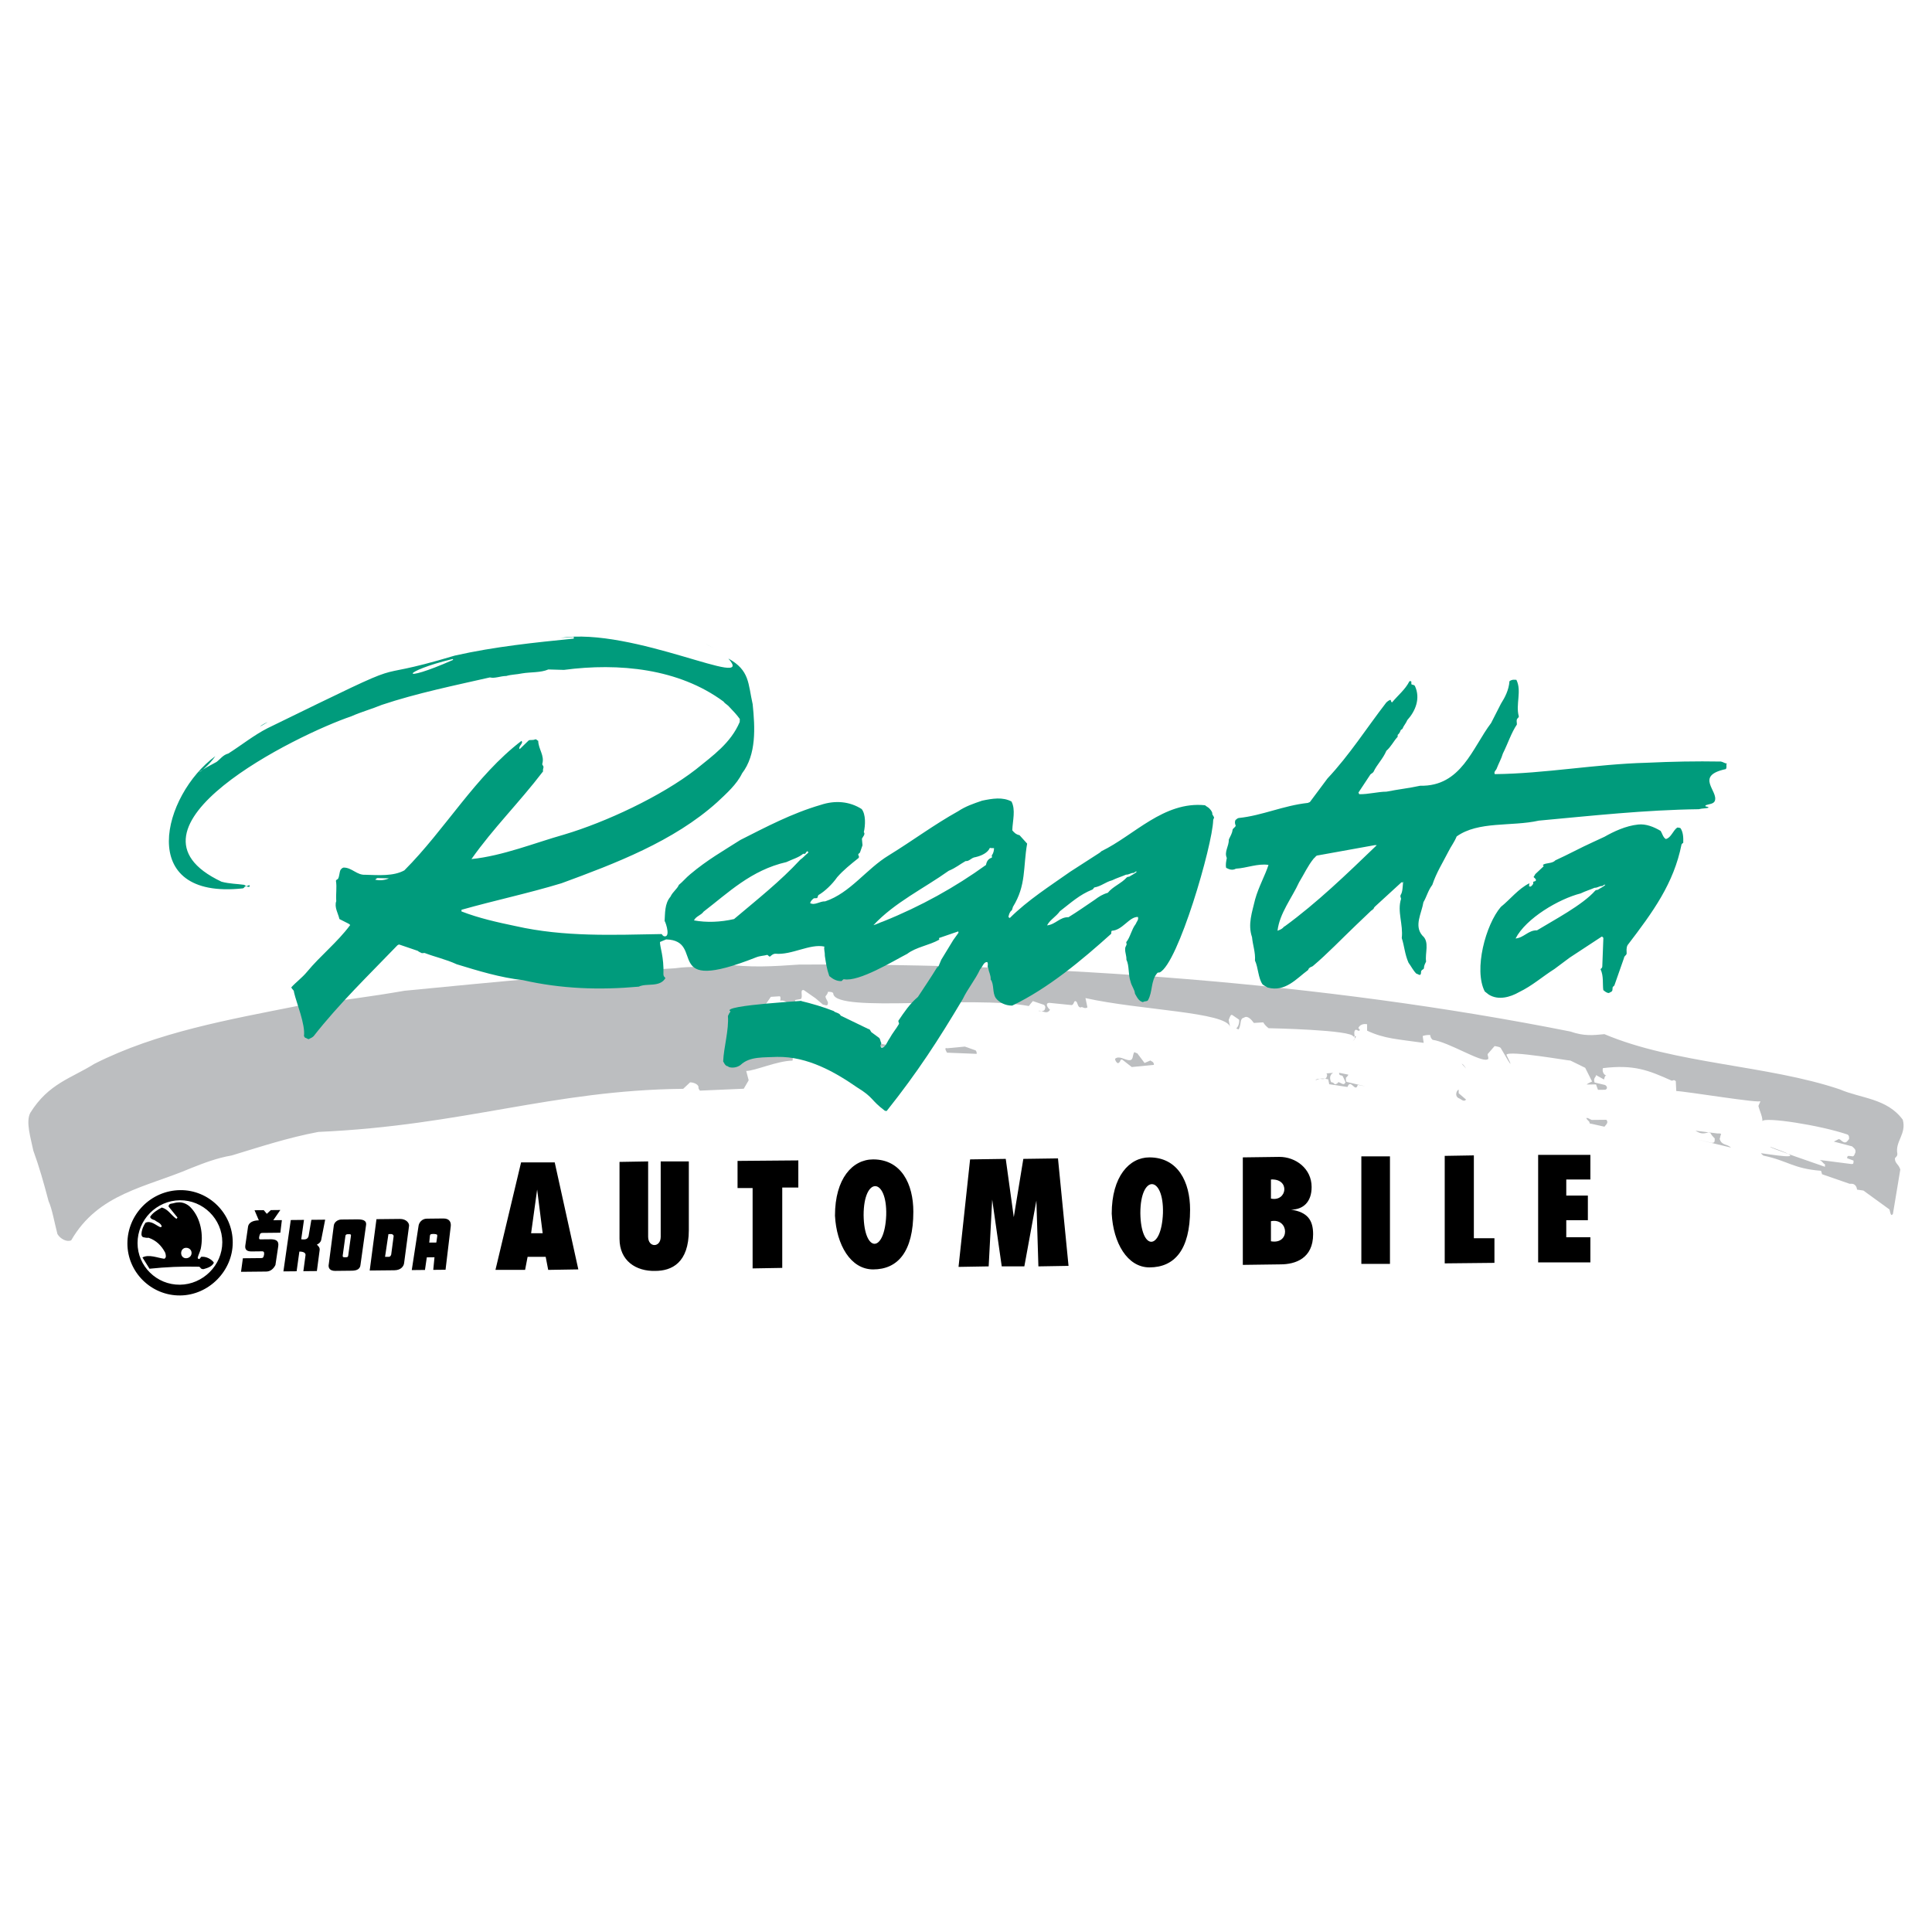
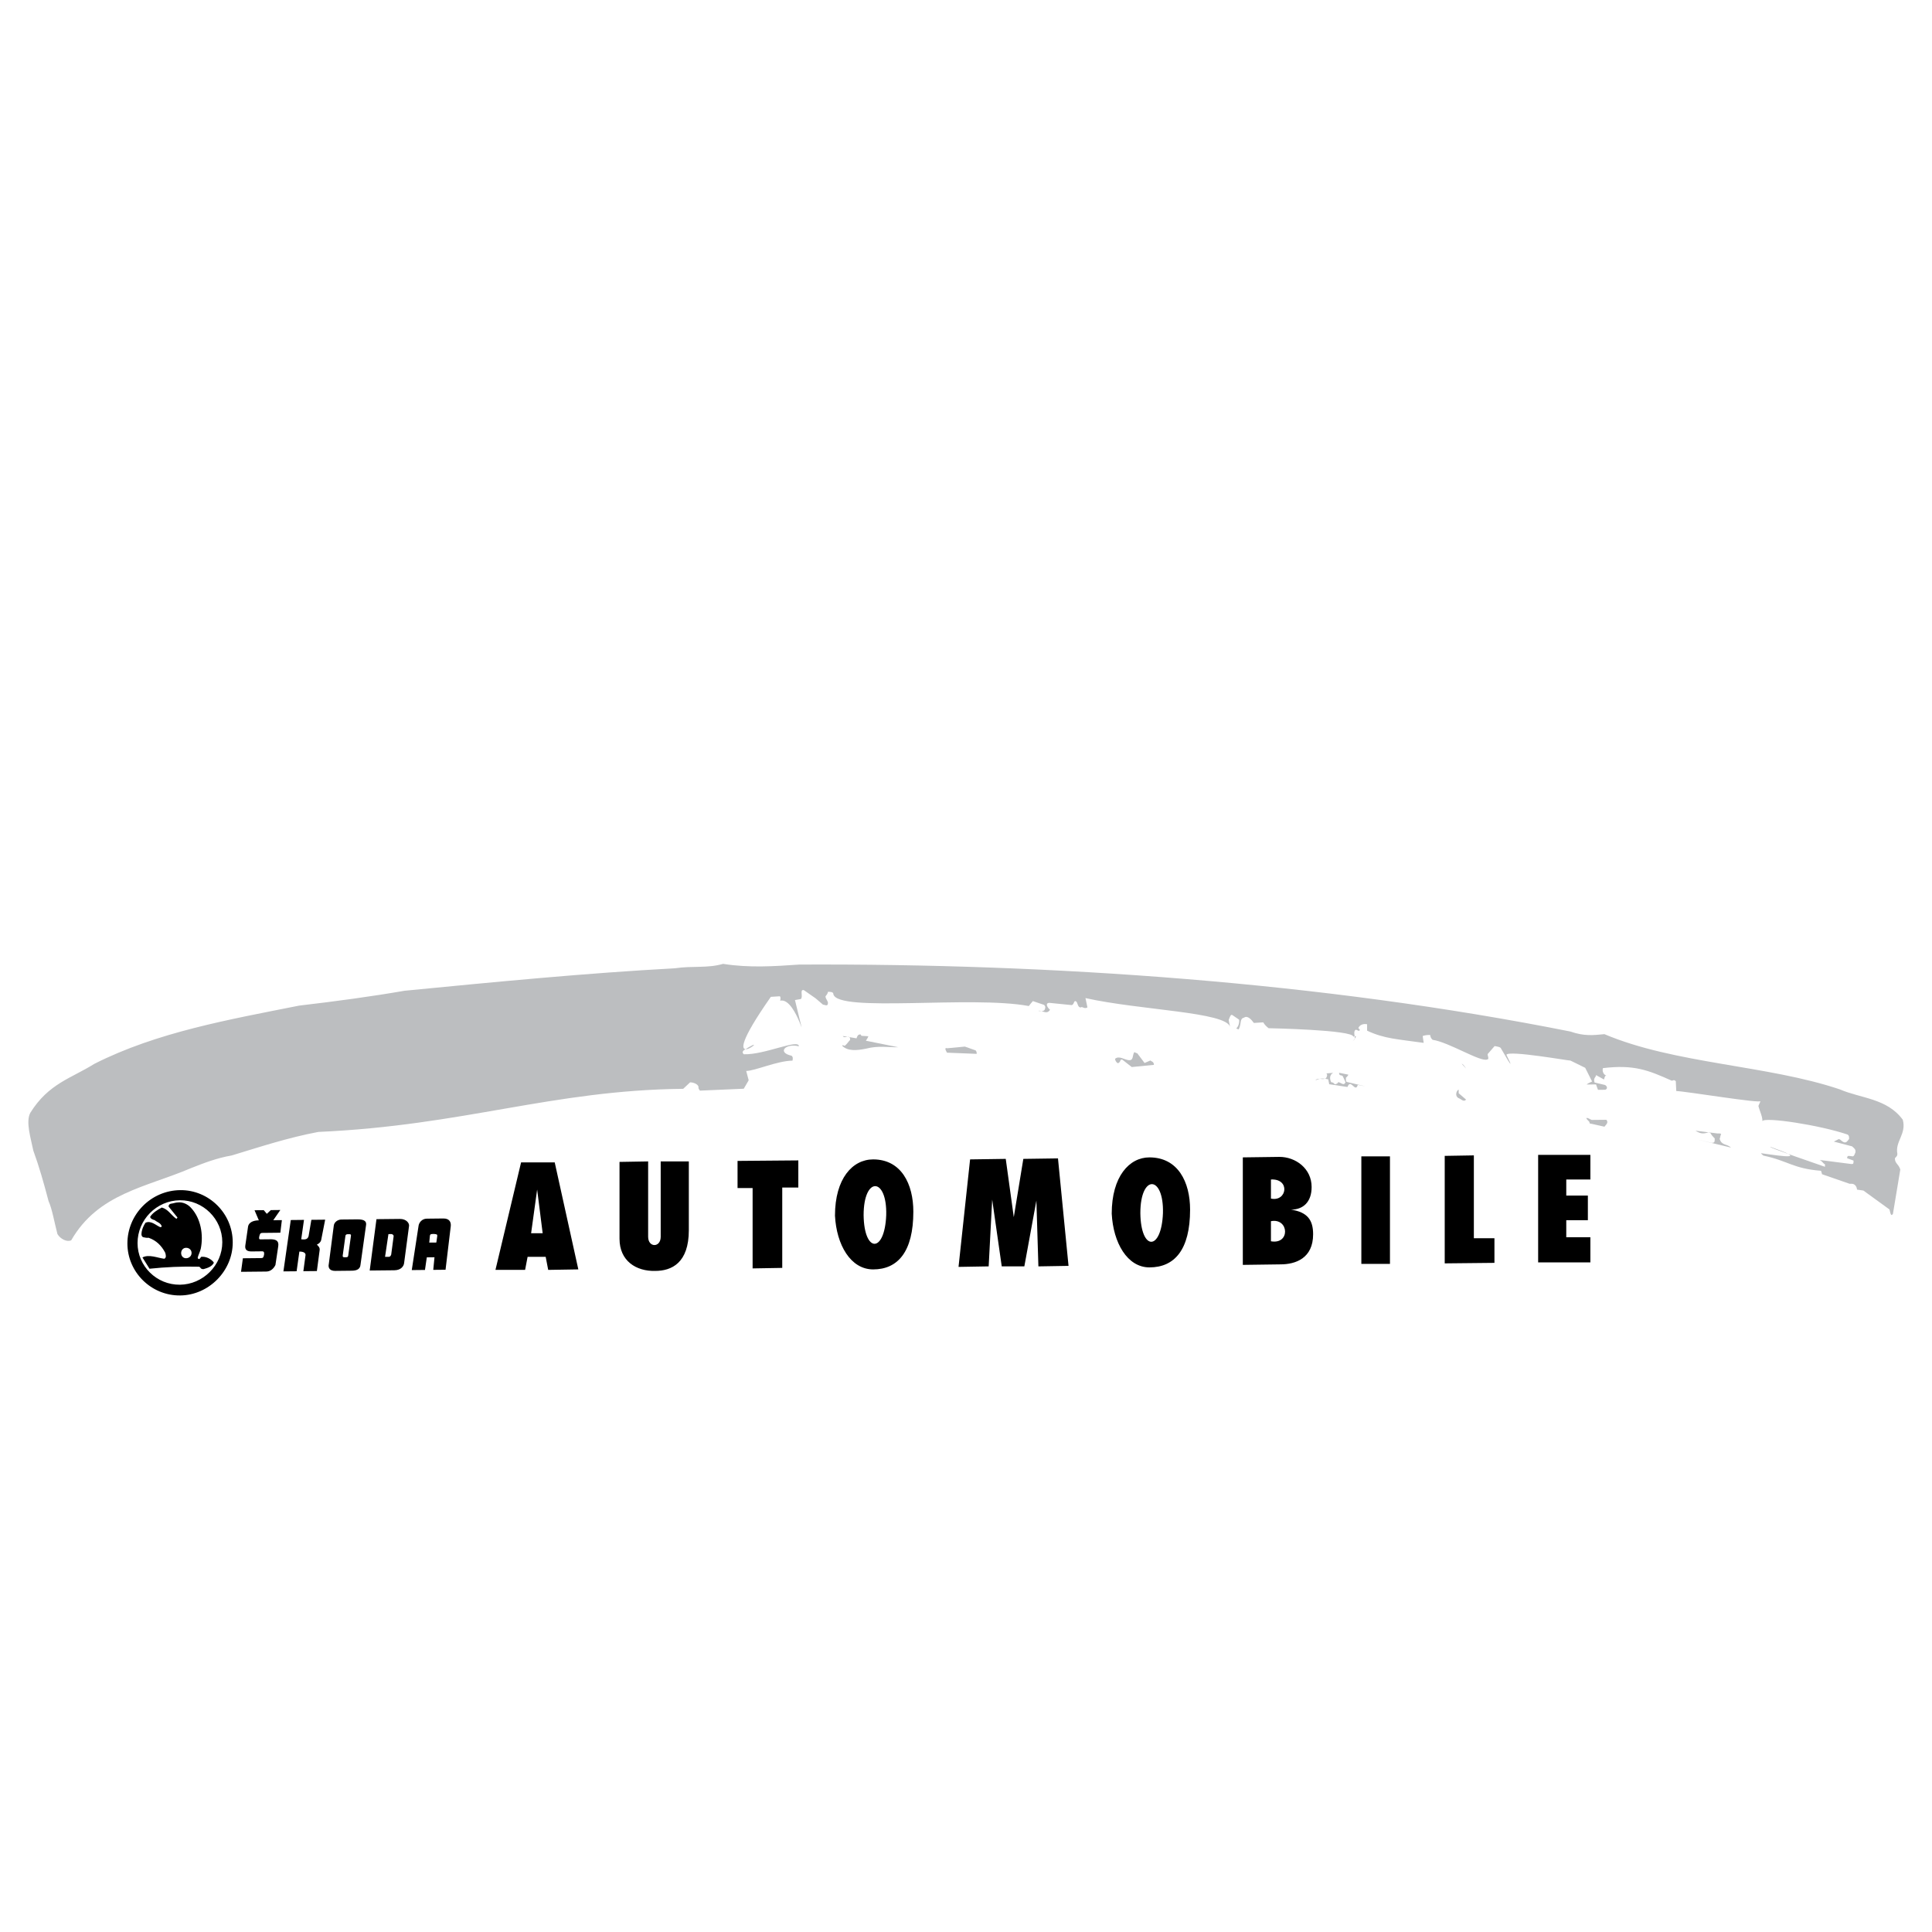
<svg xmlns="http://www.w3.org/2000/svg" version="1.0" id="Layer_1" x="0px" y="0px" width="192.756px" height="192.756px" viewBox="0 0 192.756 192.756" enable-background="new 0 0 192.756 192.756" xml:space="preserve">
  <g>
    <polygon fill-rule="evenodd" clip-rule="evenodd" fill="#FFFFFF" points="0,0 192.756,0 192.756,192.756 0,192.756 0,0  " />
    <path fill-rule="evenodd" clip-rule="evenodd" fill="#FFFFFF" d="M67.235,106.041l0.098-0.002c0.098,0.344,0.098,0.441,0,0.492   c0.098,0.441,0.393,0.143,0.639-0.006l-0.884,0.451c0,0,0,0.295,0,0.441l0.737,0.041c0.147,0.049-0.049,0.395,0.098,0.441   c0.049,0.195,0.246-0.002,0.246,0.439c-0.098,0.295-0.589-0.092-0.835-0.09c-0.295,0.004-0.295-0.34-0.737-0.533l-1.031,0.012   c0,0.195-0.049,0.295-0.196,0.492c0,0-0.197-0.096-0.246-0.291l-0.688,0.006c0,0.1,0,0.295-0.098,0.002l0.589-0.547   c-0.099-0.393-0.344-0.488-0.541-0.633c-0.196,0.248-0.196,0.443-0.344,0.543c0,0.1-0.147,0.002-0.295,0.102l-0.541-0.387   c-0.098-0.244-0.049-0.441,0-0.688l1.474-0.064c0.196,0.047,0.196,0.293,0.442,0.438l0.541-0.496   c0.344,0.045,0.688,0.189,1.081,0.283C66.744,106.242,66.94,105.945,67.235,106.041L67.235,106.041z" />
    <path fill-rule="evenodd" clip-rule="evenodd" fill="#BCBEC0" d="M73.817,106.17c0.197,0.047,0.246,0.047,0.393,0.291   c-0.147,0.197-0.196,0.592,0,0.736c-0.196,0.199-0.393,0.201-0.54,0.203c-0.246,0.197-0.197,0.443-0.393,0.789l-1.179-0.627   c0,0-0.196,0.053-0.442,0.152l-0.589-0.338c-0.049,0-0.196-0.439-0.196-0.488l-0.786-0.387c-0.393,0.152-0.639,0.449-0.737,0.893   c-0.147-0.047-0.196-0.047-0.196-0.293c0,0,0-0.246,0.049-0.441l2.358-0.418l2.259-0.121V106.17L73.817,106.17z" />
    <path fill-rule="evenodd" clip-rule="evenodd" fill="#FFFFFF" d="M70.624,102.371c-0.982-0.48-0.737,0.254-0.098,0.787   c-0.098-0.393-0.835,1.385-0.835,1.336l0.196,0.734c-0.393,0.199-0.638,0.203-0.982,0.059c-0.393-0.291,0.197-0.543,0.246-0.936   c-2.21-1.844,0.786-0.893-6.533-1.014c-0.442,0.496-1.081,0.109-1.768,0.164c0.246-0.051,0.393-0.053,0.688-0.252   c0.442-0.004-0.442-0.143,0-0.344c-0.098-0.195-0.442,0.004-0.442-0.24c0-0.639,0.639-0.203,0.835-0.648   c0.246-0.297-0.049-0.49-0.147-0.734c0.099-0.443,0.442-0.35,0.688-0.303c0,0.344-0.295,0.102-0.295,0.348   c0.049,0.441-0.393,0.594-0.246,1.133l1.228-0.26c0,0,0.049-0.197,0.049-0.295C68.365,102.885,66.694,100.84,70.624,102.371   L70.624,102.371z" />
    <path fill-rule="evenodd" clip-rule="evenodd" fill="#BCBEC0" d="M85.95,103.344l0.688,0.043c-0.098,0.246-0.098,0.197-0.246,0.445   l3.242,0.654c-1.031,0.01-2.014-0.176-3.193,0.131c-0.982,0.205-1.866,0.264-2.407-0.271c0-0.146,0.196-0.002,0.246-0.002   c0.246-0.199,0.344-0.396,0.54-0.594c0-0.639-0.54-0.045-0.736-0.387l1.375,0.232c0.049-0.148,0.099-0.395,0.394-0.396   L85.95,103.344L85.95,103.344z" />
    <path fill-rule="evenodd" clip-rule="evenodd" fill="#BCBEC0" d="M96.266,104.418l1.081,0.383c0.098,0.146,0.098,0.195,0.098,0.342   l-2.947-0.117c0,0.049-0.393-0.586,0-0.441L96.266,104.418L96.266,104.418z" />
    <path fill-rule="evenodd" clip-rule="evenodd" fill="#BCBEC0" d="M113.212,104.982c0.147,0.096,0.246,0.096,0.246,0.096   l0.736,0.975l0.59-0.252c0.049,0.098,0.344,0.096,0.344,0.439l-2.211,0.219l-0.933-0.729c-0.295-0.094-0.099,0.199-0.442,0.35   c-0.099-0.049-0.245-0.145-0.295-0.439c0.394-0.348,0.934,0.088,1.375,0.133c0.491,0.045,0.345-0.494,0.541-0.791H113.212   L113.212,104.982z" />
    <path fill-rule="evenodd" clip-rule="evenodd" fill="#BCBEC0" d="M158.403,111.545c0.196,0.096,0.196,0.096,0.393,0.191   l1.474-0.014c0.246,0.291-0.049,0.492-0.196,0.689l-1.474-0.328c0-0.246-0.196-0.244-0.344-0.537L158.403,111.545L158.403,111.545z   " />
    <path fill-rule="evenodd" clip-rule="evenodd" fill="#BCBEC0" d="M133.843,107.08l0.688,0.141c0,0-0.098,0.197-0.245,0.297   c0,0.148-0.049,0.443,0.147,0.441l1.768,0.424l-0.736-0.141c-0.196,0.641-0.491-0.094-0.786-0.09   c-0.147,0.051-0.147,0.1-0.245,0.297l-1.817-0.275c0-0.049-0.05-0.197-0.099-0.49c-0.442-0.094-0.835-0.139-1.277,0.111   c0.245-0.348,0.688-0.008,1.032-0.207c0.049-0.002,0.245-0.396,0.049-0.492l0.688-0.057c-0.393,0.201-0.344,0.643-0.196,0.936   c0.098,0,0.245,0.047,0.344,0.193c0,0.049,0.344-0.053,0.344-0.201c0.245-0.002,0.59,0.438,0.737-0.006l-0.246-0.539   c-0.099-0.244-0.393,0.004-0.393-0.389C133.646,107.033,133.794,107.08,133.843,107.08L133.843,107.08z" />
    <path fill-rule="evenodd" clip-rule="evenodd" fill="#BCBEC0" d="M171.322,113.082c0.196-0.002,0.295-0.002,0.393,0.047   c-0.098,0.246-0.098,0.443-0.147,0.492c0.196,0.686,0.737,0.484,1.13,0.873l-3.536-0.85l1.621,0.377   c0.294-0.002,0.294-0.102,0.294-0.445c-0.196-0.193-0.294-0.291-0.491-0.633c-0.54,0.152-0.835,0.254-1.424-0.133L171.322,113.082   L171.322,113.082z" />
    <path fill-rule="evenodd" clip-rule="evenodd" fill="#BCBEC0" d="M145.533,108.729v0.344l0.737,0.631   c-0.246,0.297-0.54-0.092-0.737-0.139c-0.393-0.193-0.245-0.686-0.049-0.836H145.533L145.533,108.729z" />
    <path fill-rule="evenodd" clip-rule="evenodd" fill="#BCBEC0" d="M145.828,106.123c0.147,0.047,0.246,0.193,0.442,0.486   L145.828,106.123L145.828,106.123z" />
    <path fill-rule="evenodd" clip-rule="evenodd" fill="#BCBEC0" d="M160.073,103.178c7.024,2.973,16.259,3.076,23.479,5.506   c2.112,0.912,4.716,0.887,6.288,3.031c0.393,1.42-0.786,2.17-0.54,3.395c0,0.197-0.05,0.246-0.246,0.445   c0,0.541,0.344,0.537,0.54,1.125l-0.736,4.428c-0.196,0.297-0.246-0.047-0.344-0.439l-2.604-1.889l-0.639-0.092   c0-0.197-0.147-0.588-0.54-0.584l-0.196,0.002l-2.751-0.953c0,0,0-0.051-0.099-0.344c-2.8-0.217-3.291-0.998-5.747-1.514   c-0.147-0.096-0.245-0.242-0.245-0.242c2.505,0.367,4.567,0.641,1.031-0.6c-1.031-0.236,5.354,1.959,5.354,1.959   c0-0.1,0-0.148,0-0.246c-0.147-0.047-0.294-0.34-0.54-0.438l3.193,0.41c0.196-0.002,0.196-0.051,0.196-0.346l-0.639-0.238   c0-0.344,0.246-0.199,0.442-0.201c0.196,0.047,0.245-0.004,0.393-0.398c0-0.244,0-0.293-0.344-0.584l-1.817-0.475l0.491-0.25   c0.245,0.047,0.245,0.244,0.59,0.338c0.196-0.002,0.245-0.102,0.441-0.348c0-0.246,0-0.344-0.146-0.441   c-2.801-0.953-8.302-1.781-8.499-1.338c0-0.49-0.245-0.93-0.393-1.469c-0.049-0.049,0.196-0.445,0.196-0.543   c0.147,0.293-7.368-0.955-8.399-0.994l-0.049-0.982c-0.197-0.195-0.295-0.047-0.394-0.045c-2.357-1.057-3.782-1.631-6.877-1.256   c-0.098,0.344,0.099,0.686,0.344,0.732c-0.196,0.002-0.196,0.396-0.245,0.396l-0.786-0.436c0,0.246-0.295,0.25-0.147,0.74   l0.982,0.234c0.147-0.002,0.442,0.34,0.099,0.49l-0.737,0.008c0,0-0.098-0.244-0.196-0.539l-0.934,0.01   c0.099-0.1,0.295-0.199,0.541-0.301l-0.688-1.367l-1.474-0.723c0,0.051-6.238-1.064-6.385-0.572   c0.54,1.074,0.688,1.516-0.541-0.633c-0.049-0.146-0.344-0.193-0.639-0.24l-0.688,0.793c-0.049,0.1,0.196,0.539-0.049,0.541   c-0.639,0.301-3.832-1.729-5.452-1.959c-0.197-0.193-0.197-0.291-0.246-0.488c-0.196,0.002-0.442,0.006-0.737,0.105   c0,0,0.05,0.443,0.099,0.688c-2.554-0.367-3.93-0.402-5.648-1.219c0-0.197,0-0.344,0-0.639c-0.197-0.047-0.639-0.043-0.836,0.303   c-0.098,0.197,0.099,0.098,0.099,0.244c0,0.246-0.245,0.004-0.393,0.004c-0.295,0.15-0.05,0.689-0.099,0.936   c-0.688,0.693,0.639-0.596-0.147-0.244c0-0.688-8.448-0.848-8.448-0.848c-0.197-0.145-0.394-0.34-0.541-0.584l-0.933,0.059   c-0.246-0.342-0.639-0.779-0.982-0.529c-0.442,0.102-0.246,0.541-0.491,1.084c-0.099,0.199-0.099,0.002-0.295,0.004   c0.196-0.148,0.344-0.545,0.295-0.887l-0.639-0.436c-0.196-0.146-0.246,0.1-0.394,0.445c0,0.148,0.099,0.539,0.147,0.736   c-0.344-1.52-8.989-1.678-14.441-2.898l0.196,0.932c-0.344,0.199-0.491-0.143-0.688,0.006c-0.344-0.045-0.245-0.537-0.491-0.633   c-0.196-0.047-0.147,0.346-0.393,0.396l-2.211-0.223c-0.491,0.004-0.196,0.492,0.05,0.688c-0.345,0.543-0.786,0.008-1.18,0.109   c0.196,0.047,0.59,0.043,0.639-0.104c0.099-0.197,0.099-0.346-0.049-0.492l-1.13-0.381c0,0.049-0.147,0.148-0.393,0.496   c-5.748-1.072-19.06,0.686-19.501-1.178c0-0.244-0.294-0.242-0.541-0.24c-0.049,0.197-0.049,0.197-0.245,0.445   c0,0.246,0.196,0.391,0.245,0.637c0,0.441-0.294,0.199-0.491,0.201l-0.737-0.631l-1.179-0.822   c-0.442-0.096-0.049,0.639-0.295,0.887l-0.59,0.104c1.474,6.223,0.246-0.346-1.474,0.064c0.049-0.246,0.049-0.395-0.049-0.441   l-0.884,0.057c-6.336,9.055,0.786,3.088-2.702,5.334c-0.147,0.148-0.147,0.246,0,0.393c2.063,0.078,5.501-1.578,5.501-0.793   c-1.326-0.33-2.21,0.611-0.737,0.941c0.147,0.096,0.147,0.293,0.098,0.49c-1.522,0.016-3.733,1.02-4.617,1.029l0.246,0.93   l-0.491,0.842l-4.372,0.191c-0.147-0.195-0.147-0.195-0.147-0.393c-0.049-0.244-0.492-0.436-0.835-0.434l-0.688,0.646   c-13.115,0.135-21.908,3.662-36.398,4.301c-3.045,0.572-5.796,1.484-8.646,2.348c-1.522,0.262-2.8,0.766-4.077,1.27   c-4.47,1.914-9.235,2.502-11.937,7.195c-0.442,0.201-1.081-0.135-1.375-0.623c-0.295-1.127-0.54-2.549-0.884-3.283   c-0.491-1.861-0.933-3.428-1.522-5.043c-0.246-1.227-0.786-2.891-0.295-3.779c1.817-2.918,4.077-3.432,6.386-4.879   c6.238-3.158,13.41-4.41,20.434-5.809c3.685-0.432,7.221-0.91,10.512-1.482c9.038-0.879,18.027-1.756,26.967-2.241   c1.769-0.264,3.242,0.016,4.814-0.442c2.604,0.416,5.108,0.243,7.614,0.07c25.101-0.109,52.068,1.729,76.923,6.682   C158.06,103.395,158.943,103.287,160.073,103.178L160.073,103.178z" />
    <path fill-rule="evenodd" clip-rule="evenodd" d="M49.432,126.697l2.556-10.723h3.357l2.355,10.674l-3.006,0.049l-0.251-1.303   h-1.804l-0.25,1.303H49.432L49.432,126.697z M52.989,123.041h1.153l-0.551-4.361L52.989,123.041L52.989,123.041z M61.809,115.924   l2.856-0.049v7.516c0,1.104,1.253,1.104,1.253,0v-7.516h2.806v6.865c0,3.256-1.704,4.059-3.357,4.059   c-1.904,0.049-3.558-1.002-3.558-3.207V115.924L61.809,115.924z M75.088,126.549v-8.018h-1.503v-2.707l6.064-0.051v2.707h-1.604   v8.018L75.088,126.549L75.088,126.549z M86.163,121.236c0.05,3.809,2.104,3.809,2.255,0   C88.518,117.428,86.163,117.328,86.163,121.236L86.163,121.236z M83.306,121.287c0-3.709,1.753-5.613,3.809-5.613   c2.806,0,4.009,2.455,4.009,5.211c0,4.01-1.554,5.764-4.009,5.764C84.86,126.648,83.457,124.193,83.306,121.287L83.306,121.287z    M95.633,126.398l1.153-10.725l3.558-0.051l0.802,5.814l0.952-5.814l3.457-0.049l1.053,10.723l-3.007,0.051l-0.2-6.564   l-1.202,6.564h-2.255l-0.953-6.664l-0.351,6.664L95.633,126.398L95.633,126.398z M113.773,121.035c0.05,3.809,2.104,3.809,2.255,0   C116.128,117.227,113.773,117.127,113.773,121.035L113.773,121.035z M110.917,121.086c0-3.709,1.754-5.613,3.759-5.613   c2.855,0,4.059,2.457,4.059,5.213c0,4.008-1.554,5.762-4.059,5.762C112.471,126.447,111.067,123.992,110.917,121.086   L110.917,121.086z M123.996,126.197v-10.725l3.657-0.049c1.604,0,3.208,1.152,3.208,3.006c0,1.504-0.853,2.256-2.055,2.256   c1.653,0.25,2.204,1.053,2.204,2.455c0,2.404-1.753,3.006-3.257,3.006L123.996,126.197L123.996,126.197z M126.802,121.838v2.004   C128.756,124.193,128.605,121.486,126.802,121.838L126.802,121.838z M126.802,119.582c1.604,0.352,1.954-2.004,0-1.904V119.582   L126.802,119.582z M135.822,126.098v-10.725h2.855v10.725H135.822L135.822,126.098z M144.14,126.047v-10.725l2.907-0.049v8.268   h2.054v2.455L144.14,126.047L144.14,126.047z M153.461,125.947v-10.725h5.211v2.455h-2.405v1.604h2.155v2.457h-2.155v1.703h2.405   v2.506H153.461L153.461,125.947z" />
    <path fill-rule="evenodd" clip-rule="evenodd" d="M18.563,124.494c0.307-0.004,0.551,0.209,0.551,0.514   c0,0.307-0.245,0.523-0.551,0.527c-0.276,0.002-0.49-0.209-0.49-0.516S18.288,124.496,18.563,124.494L18.563,124.494z    M43.288,123.111c0.337,0.027,0.337,0.057,0.337,0.211l-0.092,0.645l-0.705,0.006l0.062-0.674   C42.92,123.145,42.951,123.113,43.288,123.111L43.288,123.111z M39.06,123.123c0.123,0.029,0.214,0.09,0.214,0.211l-0.245,1.842   c-0.061,0.154-0.122,0.215-0.245,0.217l-0.368,0.004l0.337-2.271L39.06,123.123L39.06,123.123z M34.771,123.135   c0.245-0.002,0.245,0.029,0.245,0.15l-0.275,1.994c-0.03,0.154-0.092,0.154-0.276,0.156c-0.214,0.002-0.275,0.004-0.275-0.15   l0.275-1.994C34.495,123.168,34.557,123.137,34.771,123.135L34.771,123.135z M42.583,121.586l1.655-0.018   c0.674-0.006,0.766,0.453,0.735,0.76l-0.521,4.355l-1.226,0.012l0.123-1.258l-0.766,0.008l-0.184,1.258l-1.317,0.014l0.674-4.387   C41.787,121.992,42.093,121.59,42.583,121.586L42.583,121.586z M39.888,121.613c0.674-0.008,0.98,0.449,0.919,0.727l-0.49,3.682   c-0.031,0.275-0.276,0.707-0.98,0.713l-2.451,0.025l0.674-5.123L39.888,121.613L39.888,121.613z M34.066,121.672l1.593-0.016   c0.797-0.008,0.919,0.266,0.858,0.604l-0.551,3.928c-0.031,0.367-0.276,0.584-0.858,0.59l-1.654,0.018   c-0.459,0.004-0.766-0.207-0.644-0.729l0.49-3.773C33.331,121.955,33.668,121.676,34.066,121.672L34.066,121.672z M29.011,121.723   l1.318-0.014l-0.276,1.934c0.49,0.057,0.644-0.037,0.735-0.314l0.276-1.627l1.378-0.014l-0.398,2.027   c-0.061,0.244-0.245,0.369-0.429,0.463c0.184,0.182,0.306,0.303,0.276,0.549l-0.276,2.086l-1.348,0.014l0.214-1.596   c0.031-0.215-0.184-0.365-0.613-0.361l-0.275,1.965l-1.317,0.012L29.011,121.723L29.011,121.723z M26.315,120.738l0.307,0.365   l0.398-0.371l0.95-0.01l-0.705,1.018l0.858-0.008l-0.153,1.256l-1.838,0.02c-0.153,0.031-0.184,0.062-0.245,0.277   c-0.062,0.246-0.062,0.369,0.092,0.367l1.103-0.01c0.49,0.025,0.766,0.176,0.674,0.729l-0.276,1.84   c-0.184,0.369-0.49,0.648-0.919,0.652l-2.513,0.025l0.184-1.35l1.808-0.018c0.184-0.002,0.245-0.033,0.307-0.34   c0.03-0.246-0.031-0.338-0.184-0.336l-1.073,0.012c-0.49,0.004-0.674-0.209-0.613-0.607l0.276-1.902   c0.092-0.398,0.521-0.588,1.072-0.594l-0.429-1.006L26.315,120.738L26.315,120.738z M17.736,119.967   c0.521-0.066,1.042,0.205,1.348,0.568c0.95,1.033,1.226,2.654,0.95,4.035c-0.092,0.369-0.214,0.555-0.307,0.893   c0,0.061,0.031,0.121,0.092,0.152c0.153-0.002,0.184-0.156,0.245-0.219c0.49-0.064,0.98,0.205,1.256,0.539c0,0.062,0,0.062,0,0.092   c-0.214,0.34-0.551,0.465-1.011,0.594c-0.092,0-0.153,0.002-0.245-0.059c-0.062-0.031-0.092-0.184-0.245-0.182   c-1.624-0.045-3.309,0.033-4.902,0.201l-0.705-1.125c0.644-0.344,1.501,0.045,2.175,0.131c0.245-0.094,0.153-0.432,0.092-0.613   c-0.368-0.701-0.888-1.217-1.654-1.484c-0.214,0.031-0.368-0.027-0.551-0.057c-0.245-0.119-0.153-0.488-0.092-0.734   c0.092-0.307,0.214-0.523,0.337-0.707c0.551-0.252,1.042,0.264,1.471,0.443c0.061,0,0.122-0.031,0.153-0.062   c-0.092-0.367-0.459-0.424-0.705-0.637c-0.214-0.059-0.429-0.148-0.459-0.332c0.245-0.4,0.705-0.682,1.164-0.93   c0.644,0.176,0.889,0.725,1.44,1.117c0.062,0,0.092-0.061,0.123-0.123l-0.889-1.094c0-0.152,0.092-0.246,0.214-0.277   C17.307,120.064,17.522,119.969,17.736,119.967L17.736,119.967z M17.951,119.75c2.298-0.021,4.228,1.857,4.228,4.186   c0,2.299-1.93,4.217-4.228,4.24c-2.328,0.023-4.228-1.855-4.228-4.154C13.723,121.693,15.623,119.773,17.951,119.75L17.951,119.75z    M17.981,118.74c2.849-0.029,5.239,2.305,5.239,5.217c0,2.848-2.39,5.262-5.239,5.291c-2.911,0.029-5.27-2.336-5.27-5.186   C12.712,121.152,15.071,118.77,17.981,118.74L17.981,118.74z" />
-     <path fill-rule="evenodd" clip-rule="evenodd" fill="#009B7C" d="M72.668,65.701c2.144,1.183,1.958,2.491,2.426,4.558   c0.239,2.333,0.383,5.02-1.056,6.896c-0.535,1.107-1.555,2.01-2.491,2.887c-4.335,3.902-10.194,6.12-15.522,8.078   c-3.295,1.003-6.633,1.703-9.98,2.649c0,0-0.004,0.109-0.006,0.164c1.752,0.679,3.598,1.086,5.417,1.466   c4.857,1.095,9.709,0.875,14.556,0.792c0.079,0.084,0.128,0.223,0.319,0.228c0.656,0.019-0.093-1.864-0.025-1.479   c0.057-0.792-0.014-1.78,0.586-2.475c0.238-0.513,0.658-0.748,0.839-1.181c0.395-0.317,0.711-0.719,1.135-1.063   c1.696-1.431,3.318-2.344,5.001-3.419c2.567-1.296,5.109-2.648,8.014-3.498c1.441-0.479,2.887-0.356,4.089,0.416   c0.417,0.532,0.377,1.599,0.213,2.306c0.184,0.197-0.1,0.462-0.189,0.651l0.057,0.659l-0.246,0.705   c-0.059,0.108-0.141,0.105-0.171,0.187c-0.033,0.136,0.156,0.224,0.013,0.384c-0.762,0.608-1.524,1.216-2.125,1.911   c-0.464,0.671-1.231,1.417-1.874,1.782c-0.059,0.108-0.063,0.217-0.121,0.297c-0.082-0.002-0.192,0.022-0.329,0.019   c-0.141,0.105-0.311,0.265-0.374,0.482c0.482,0.259,0.938-0.193,1.512-0.177c2.494-0.833,4.09-3.225,6.332-4.585   c2.466-1.519,4.495-3.05,6.927-4.405c0.757-0.499,1.506-0.751,2.394-1.055c1.048-0.217,2.039-0.381,2.925,0.082   c0.434,0.833,0.119,1.892,0.082,2.876c0.156,0.196,0.367,0.421,0.721,0.486l0.761,0.842c-0.419,2.397-0.075,4.132-1.417,6.312   c-0.061,0.163-0.064,0.271-0.123,0.353c-0.168,0.104-0.287,0.375-0.326,0.675c0.027,0,0.054,0.029,0.134,0.085   c1.792-1.784,3.979-3.173,6.032-4.622l2.889-1.862c0.085-0.052,0.142-0.105,0.227-0.186c3.262-1.578,6.21-4.999,10.327-4.583   c0.212,0.17,0.268,0.172,0.399,0.285c0.105,0.113,0.264,0.254,0.337,0.502c-0.061,0.135,0.101,0.222,0.175,0.443   c-0.003,0.055-0.089,0.162-0.093,0.271c-0.067,2.489-3.501,14.328-5.34,15.179c-0.109-0.003-0.22,0.021-0.249,0.076   c-0.659,0.775-0.426,1.85-0.924,2.711c-0.115,0.133-0.303,0.047-0.5,0.178c-0.406-0.094-0.584-0.482-0.789-0.844   c-0.037-0.439-0.328-0.721-0.445-1.217c-0.248-0.691-0.105-1.563-0.41-2.174c0.016-0.41-0.138-0.688-0.124-1.043   c-0.02-0.219,0.093-0.298,0.126-0.435c0.056-0.053-0.021-0.165-0.018-0.274c0.401-0.481,0.513-1.245,0.944-1.808   c0.092-0.244,0.317-0.429,0.219-0.706c-0.875-0.024-1.528,1.326-2.598,1.378c-0.056,0.026-0.06,0.135-0.065,0.3   c-2.947,2.655-6.311,5.461-9.879,7.168c-0.711,0.008-1.328-0.338-1.64-0.758c-0.362-0.557-0.141-1.346-0.505-1.848   c0.018-0.465-0.191-0.718-0.231-1.102c-0.024-0.083-0.076-0.167-0.076-0.167c0.006-0.137,0.067-0.327-0.037-0.466   c-0.354-0.037-0.455,0.453-0.711,0.719c-0.506,1.08-1.222,1.908-1.728,2.963c-2.485,4.174-4.491,7.266-7.595,11.174   c-0.082-0.002-0.109-0.002-0.19-0.031c-1.437-1.082-1.073-1.291-2.757-2.322c-2.187-1.514-4.917-3.096-7.984-3.045   c-1.289,0.074-2.733-0.076-3.643,0.803c-0.31,0.236-0.779,0.334-1.158,0.213c-0.106-0.086-0.187-0.115-0.242-0.115   c-0.161-0.088-0.236-0.281-0.339-0.447c0.052-1.367,0.585-3.16,0.474-4.531c0.089-0.189,0.12-0.271,0.264-0.459   c-1.207-0.637,8.58-1.1,6.937-1.064c1.166,0.279,2.303,0.613,3.354,1.025c0.13,0.168,0.595,0.18,0.694,0.457l2.768,1.338   c0.164,0.004,0.185,0.168,0.289,0.309l0.772,0.568c0.133,0.113,0.123,0.359,0.226,0.527c-0.003,0.082-0.089,0.189-0.093,0.299   c0.025,0.055,0.078,0.111,0.103,0.166c0.41,0.012,0.571-0.613,0.801-0.908c0.324-0.594,0.667-0.967,0.959-1.479   c0.003-0.082-0.074-0.193-0.07-0.303c0.58-0.859,1.132-1.693,1.952-2.381c0.668-1.023,1.277-1.908,1.918-2.958   c0.083-0.025,0.141-0.105,0.141-0.105l0.271-0.649l1.197-1.964l0.52-0.725c0,0,0.002-0.054-0.022-0.137l-1.913,0.658   c-0.002,0.055-0.004,0.109,0.021,0.165c-1.007,0.574-2.299,0.729-3.201,1.416c-1.368,0.701-4.814,2.821-6.309,2.534   c-0.109-0.004-0.114,0.105-0.253,0.184c-0.466,0.016-0.841-0.188-1.212-0.5c-0.271-0.773-0.333-1.322-0.443-2.01   c0.015-0.383-0.113-0.633-0.046-0.932c-1.438-0.314-3.262,0.867-4.898,0.711c-0.275,0.02-0.39,0.181-0.531,0.287   c-0.137-0.004-0.132-0.113-0.267-0.172c-0.359,0.099-0.715,0.089-1.104,0.243c-9.641,3.809-4.917-1.671-8.99-1.785l-0.612,0.257   c-0.019,0.492,0.408,1.489,0.343,3.212c-0.007,0.191,0.099,0.277,0.204,0.389c-0.584,0.969-1.878,0.467-2.66,0.855   c-3.927,0.355-7.725,0.223-11.578-0.652c-2.262-0.256-4.425-0.918-6.589-1.581c-1.076-0.496-2.134-0.717-3.213-1.13   c-0.165,0.022-0.22,0.021-0.274,0.02c-0.08-0.057-0.296-0.118-0.402-0.23l-1.837-0.626c-0.082-0.002-0.166,0.05-0.194,0.077   c-2.821,2.933-5.804,5.804-8.364,9.073c-0.17,0.158-0.308,0.182-0.476,0.287c-0.137-0.004-0.214-0.115-0.377-0.148   c-0.026-0.027-0.052-0.082-0.103-0.166c0.153-1.146-0.75-3.307-0.985-4.326c-0.016-0.301-0.155-0.25-0.281-0.527   c0.458-0.508,1.076-0.955,1.564-1.544c1.349-1.632,3.012-2.927,4.31-4.669c-0.025-0.056-0.079-0.085-0.159-0.142l-0.913-0.463   c-0.116-0.551-0.53-1.165-0.315-1.789c-0.054-0.74,0.08-1.366-0.032-2.026c0.031-0.082,0.059-0.108,0.199-0.186   c0.145-0.215,0.132-0.599,0.253-0.896c0.085-0.08,0.117-0.188,0.31-0.238c0.849-0.003,1.312,0.776,2.189,0.719   c1.312,0.037,2.785,0.16,3.875-0.439c4.097-4.101,7.09-9.41,11.685-12.921c0.211,0.197-0.181,0.433-0.218,0.706   c0,0-0.004,0.109,0.05,0.11l0.881-0.851c0.141-0.105,0.41,0.011,0.661-0.118c0.027,0,0.109,0.003,0.136,0.031   c0.025,0.056,0.079,0.085,0.16,0.114c0.022,0.85,0.655,1.469,0.405,2.311c-0.005,0.137,0.104,0.14,0.125,0.304   c-0.004,0.109-0.093,0.299-0.044,0.437c-2.419,3.163-4.949,5.637-7.147,8.751c3.131-0.323,6.273-1.604,9.261-2.45   c4.124-1.226,9.668-3.808,13.136-6.502c1.694-1.376,3.466-2.613,4.367-4.723c0.005-0.137,0.008-0.219,0.011-0.301   c-0.312-0.447-0.707-0.841-1.102-1.263c-0.184-0.197-0.399-0.285-0.529-0.48c-4.472-3.301-10.443-3.879-15.916-3.156   c-0.547-0.016-1.011-0.029-1.558-0.044c-0.752,0.334-1.789,0.251-2.615,0.392c-0.58,0.121-1.072,0.107-1.57,0.257   c-0.629,0.01-1.132,0.27-1.647,0.146c-3.423,0.78-7.312,1.574-10.776,2.736c-1.057,0.436-2.08,0.708-3.054,1.146   c-5.322,1.794-24.34,11.116-12.942,16.5c0.785,0.213,1.552,0.208,2.259,0.31c0.054,0.029,0.107,0.057,0.186,0.142   c0.108,0.03,0.168-0.104,0.36-0.099c-0.001,0.027-0.003,0.082-0.005,0.137c-0.112,0.079-0.299-0.063-0.465-0.013   c-0.029,0.054-0.116,0.161-0.198,0.186c-10.772,1.176-8.019-9.34-2.754-13.189c-1.331,1.879-2.928,2.163,0.115,0.578   c0.394-0.29,0.628-0.694,1.182-0.843c1.318-0.839,2.532-1.818,3.899-2.519c16.229-7.921,8.672-4.246,18.693-7.25   c4.002-0.901,8.013-1.308,11.859-1.693c0,0,0.031-0.082,0.007-0.164l-1.373,0.098C63.157,62.505,75.554,68.957,72.668,65.701   L72.668,65.701z M71.818,65.02C68.951,63.434,71.309,64.732,71.818,65.02L71.818,65.02z M151.016,67.817   c0.055,0.001,0.191,0.005,0.273,0.008c0.561,1.11-0.093,2.461,0.244,3.647c-0.006,0.164-0.17,0.16-0.204,0.35   c-0.032,0.108,0.016,0.301,0.01,0.466c-0.551,0.806-0.894,1.891-1.396,2.89c-0.157,0.543-0.421,0.974-0.634,1.542   c-0.088,0.162-0.143,0.16-0.204,0.323c-0.003,0.082-0.006,0.164,0.048,0.192c4.982-0.052,10.054-1.004,15.148-1.135   c2.577-0.119,4.878-0.164,7.394-0.121c0.218,0.033,0.457,0.231,0.595,0.181c-0.116,0.188,0.042,0.357-0.104,0.572   c-3.173,0.677-0.686,2.198-1.107,3.199c-0.147,0.297-0.585,0.285-0.918,0.413c-0.001,0.027-0.001,0.027-0.004,0.109   c0.08,0.029,0.218,0.006,0.323,0.118c-0.25,0.103-0.632,0.064-0.991,0.164c-5.366,0.068-10.725,0.657-15.97,1.14   c-2.705,0.608-6.021,0.022-8.188,1.577c-0.242,0.595-0.558,0.97-0.824,1.51c-0.562,1.106-1.202,2.102-1.604,3.322   c-0.432,0.563-0.564,1.189-0.887,1.728c-0.179,1.117-0.965,2.354-0.1,3.336c0.743,0.623,0.234,1.759,0.367,2.583   c-0.09,0.189-0.206,0.377-0.217,0.651c-0.005,0.137-0.169,0.132-0.256,0.267c-0.06,0.108-0.009,0.219-0.068,0.354   c-0.088,0.162-0.272-0.035-0.436-0.066c-0.316-0.311-0.493-0.699-0.779-1.09c-0.378-0.859-0.403-1.626-0.673-2.456   c0.161-1.364-0.474-2.641-0.069-3.917c-0.049-0.166-0.1-0.276-0.04-0.384c0.202-0.295,0.196-0.843,0.239-1.252   c-0.021-0.192-0.089,0.162-0.136-0.031l-2.638,2.417c-0.085,0.08-0.142,0.133-0.174,0.269c-0.082-0.002-0.087,0.107-0.226,0.158   l-1.505,1.436c-1.42,1.356-2.93,2.929-4.287,4.068c-0.057,0.053-0.141,0.105-0.251,0.129c-0.112,0.079-0.195,0.104-0.257,0.294   c-1.154,0.845-2.274,2.235-4.035,1.749c-0.188-0.115-0.375-0.203-0.508-0.316c-0.441-0.613-0.429-1.682-0.758-2.375   c0.059-0.819-0.217-1.511-0.294-2.335c-0.443-1.299,0.013-2.491,0.308-3.769c0.349-1.25,0.994-2.381,1.335-3.439   c-1.061-0.167-2.201,0.321-3.243,0.374c-0.392,0.208-0.688,0.063-0.982-0.082c-0.07-0.303-0.003-0.63,0.065-0.983   c-0.277-0.638,0.206-1.117,0.207-1.856c0.149-0.324,0.323-0.593,0.363-0.92c0.008-0.192,0.284-0.266,0.318-0.457   c-0.075-0.167-0.122-0.387-0.005-0.575c0.083-0.025,0.143-0.16,0.308-0.183c2.335-0.236,4.453-1.244,6.898-1.504   c0.084-0.052,0.194-0.077,0.194-0.077l1.76-2.36c2.225-2.374,3.885-5.01,5.871-7.582c0.085-0.08,0.198-0.186,0.393-0.263   c0.109,0.003,0.021,0.192,0.183,0.251c0.602-0.722,1.308-1.277,1.721-2.087c0.058-0.053,0.111-0.052,0.191,0.005   c0.026,0.028-0.005,0.137,0.018,0.274c0.025,0.055,0.272,0.035,0.349,0.174c0.582,1.248,0.041,2.52-0.759,3.4   c-0.15,0.352-0.349,0.538-0.47,0.835c-0.003,0.082-0.168,0.105-0.198,0.186c-0.062,0.19-0.121,0.298-0.291,0.458   c-0.003,0.055-0.005,0.109-0.008,0.191c-0.399,0.426-0.639,0.968-1.12,1.392c-0.36,0.838-0.927,1.342-1.284,2.099   c-0.059,0.108-0.197,0.159-0.311,0.265l-1.19,1.801c-0.002,0.027,0.05,0.111,0.075,0.167c0.875,0.024,1.87-0.249,2.719-0.252   c1.213-0.24,2.257-0.348,3.361-0.59c4.102,0.088,5.207-3.796,7.079-6.262l0.977-1.917c0.407-0.645,0.791-1.374,0.852-2.248   C150.685,67.89,150.88,67.813,151.016,67.817L151.016,67.817z M45.164,65.75l0.051,0.083C39.621,68.305,40.055,66.976,45.164,65.75   L45.164,65.75z M26.699,72.049l-0.756,0.444C26.114,72.306,26.616,72.074,26.699,72.049L26.699,72.049z M163.437,82.263   c0.771-0.088,1.579,0.236,2.248,0.638c0.154,0.251,0.248,0.664,0.517,0.809c0.524-0.123,0.716-0.856,1.138-1.145   c0.109,0.003,0.191,0.005,0.326,0.063c0.259,0.391,0.294,0.912,0.272,1.458c-0.056,0.026-0.141,0.105-0.17,0.16   c-0.778,3.893-2.828,6.709-5.391,10.06c-0.149,0.324-0.077,0.573-0.087,0.819c-0.007,0.191-0.255,0.239-0.264,0.458l-0.951,2.711   c-0.03,0.082-0.085,0.08-0.171,0.188c-0.032,0.107-0.008,0.191-0.04,0.326c-0.034,0.164-0.198,0.16-0.339,0.266   c-0.246-0.008-0.377-0.148-0.563-0.291c-0.086-0.604,0.054-1.395-0.276-2.087c0.059-0.081,0.168-0.105,0.175-0.269l0.107-2.817   c0.002-0.054-0.05-0.138-0.158-0.168l-3.199,2.1l-1.521,1.135c-1.205,0.759-2.197,1.664-3.536,2.31   c-0.867,0.496-2.057,0.846-3.019,0.244c-0.187-0.143-0.293-0.229-0.399-0.312c-1.121-2.167,0.091-6.677,1.608-8.441   c0.874-0.688,1.767-1.839,2.854-2.356c-0.031,0.082-0.034,0.164-0.038,0.273c-0.002,0.054,0.025,0.055,0.162,0.059   c0.057-0.053,0.225-0.158,0.26-0.349c-0.102-0.222,0.195-0.104,0.256-0.267c0.033-0.136-0.128-0.222-0.233-0.335   c0.059-0.108,0.115-0.161,0.176-0.296l0.823-0.771c0.002-0.055-0.024-0.083-0.077-0.139c0.31-0.238,0.935-0.111,1.249-0.458   c1.309-0.593,2.482-1.245,3.791-1.837l1.114-0.516C161.002,82.961,162.201,82.393,163.437,82.263L163.437,82.263z M137.17,84.318   c0.027,0.001,0.109,0.004,0.191,0.006c-3.067,2.952-5.965,5.746-9.175,8.092c-0.081-0.002-0.142,0.133-0.226,0.186   c-0.113,0.106-0.308,0.183-0.502,0.26c0.203-1.747,1.438-3.272,2.154-4.84c0.525-0.861,0.855-1.619,1.458-2.368   c0.17-0.132,0.173-0.214,0.312-0.292L137.17,84.318L137.17,84.318z M98.848,84.612c0.082,0.002,0.191,0.005,0.328,0.009   c-0.009,0.219-0.046,0.491-0.219,0.706c-0.029,0.054,0.049,0.166-0.009,0.246c-0.333,0.101-0.506,0.342-0.575,0.723   c-3.067,2.213-6.478,4.116-10.23,5.626c-0.388,0.126-0.64,0.283-1,0.383c2.111-2.268,5.038-3.665,7.513-5.429   c0.695-0.282,1.12-0.653,1.679-0.966c0.327,0.037,0.53-0.259,0.834-0.36c0.497-0.096,1.189-0.322,1.509-0.806   C98.737,84.636,98.74,84.554,98.848,84.612L98.848,84.612z M80.635,85.004l-0.003,0.082c-0.282,0.211-0.483,0.479-0.792,0.689   c-1.998,2.161-4.312,3.985-6.602,5.919c-1.38,0.317-2.75,0.36-4,0.134c0.208-0.432,0.703-0.5,0.964-0.876   c2.452-1.875,4.728-4.138,8.261-4.942c0.585-0.285,1.193-0.432,1.674-0.83c0.027,0.001,0.136,0.031,0.219-0.021   c0.031-0.081,0.089-0.162,0.201-0.24L80.635,85.004L80.635,85.004z M160.171,88.276c-0.172,0.187-0.478,0.315-0.758,0.499   c-0.027-0.001-0.192,0.022-0.25,0.075c-1.259,1.442-4.19,2.976-5.815,3.97c-0.875-0.024-1.286,0.73-2.139,0.816   c1.035-2.024,4.338-3.957,6.493-4.499c0.474-0.233,0.917-0.357,1.39-0.563c0.301,0.008,0.473-0.178,0.718-0.171   C159.974,88.407,159.981,88.216,160.171,88.276L160.171,88.276z M113.426,86.964c-0.171,0.187-0.477,0.315-0.758,0.499   c-0.027-0.001-0.192,0.022-0.249,0.075c-0.515,0.588-1.403,0.919-1.892,1.535c-0.526,0.15-0.891,0.386-1.313,0.703   c-0.898,0.604-1.714,1.184-2.61,1.734c-0.875-0.025-1.287,0.73-2.139,0.815c0.295-0.566,0.881-0.851,1.285-1.415   c1.1-0.845,1.951-1.643,3.229-2.154c0.083-0.025,0.114-0.134,0.199-0.213c0.688-0.118,1.116-0.543,1.779-0.716   c0.474-0.233,0.916-0.358,1.39-0.563c0.301,0.008,0.472-0.178,0.718-0.171C113.229,87.096,113.236,86.904,113.426,86.964   L113.426,86.964z M37.682,87.604l1.121,0.031c-0.39,0.181-0.94,0.247-1.373,0.125C37.457,87.762,37.573,87.601,37.682,87.604   L37.682,87.604z" />
  </g>
</svg>